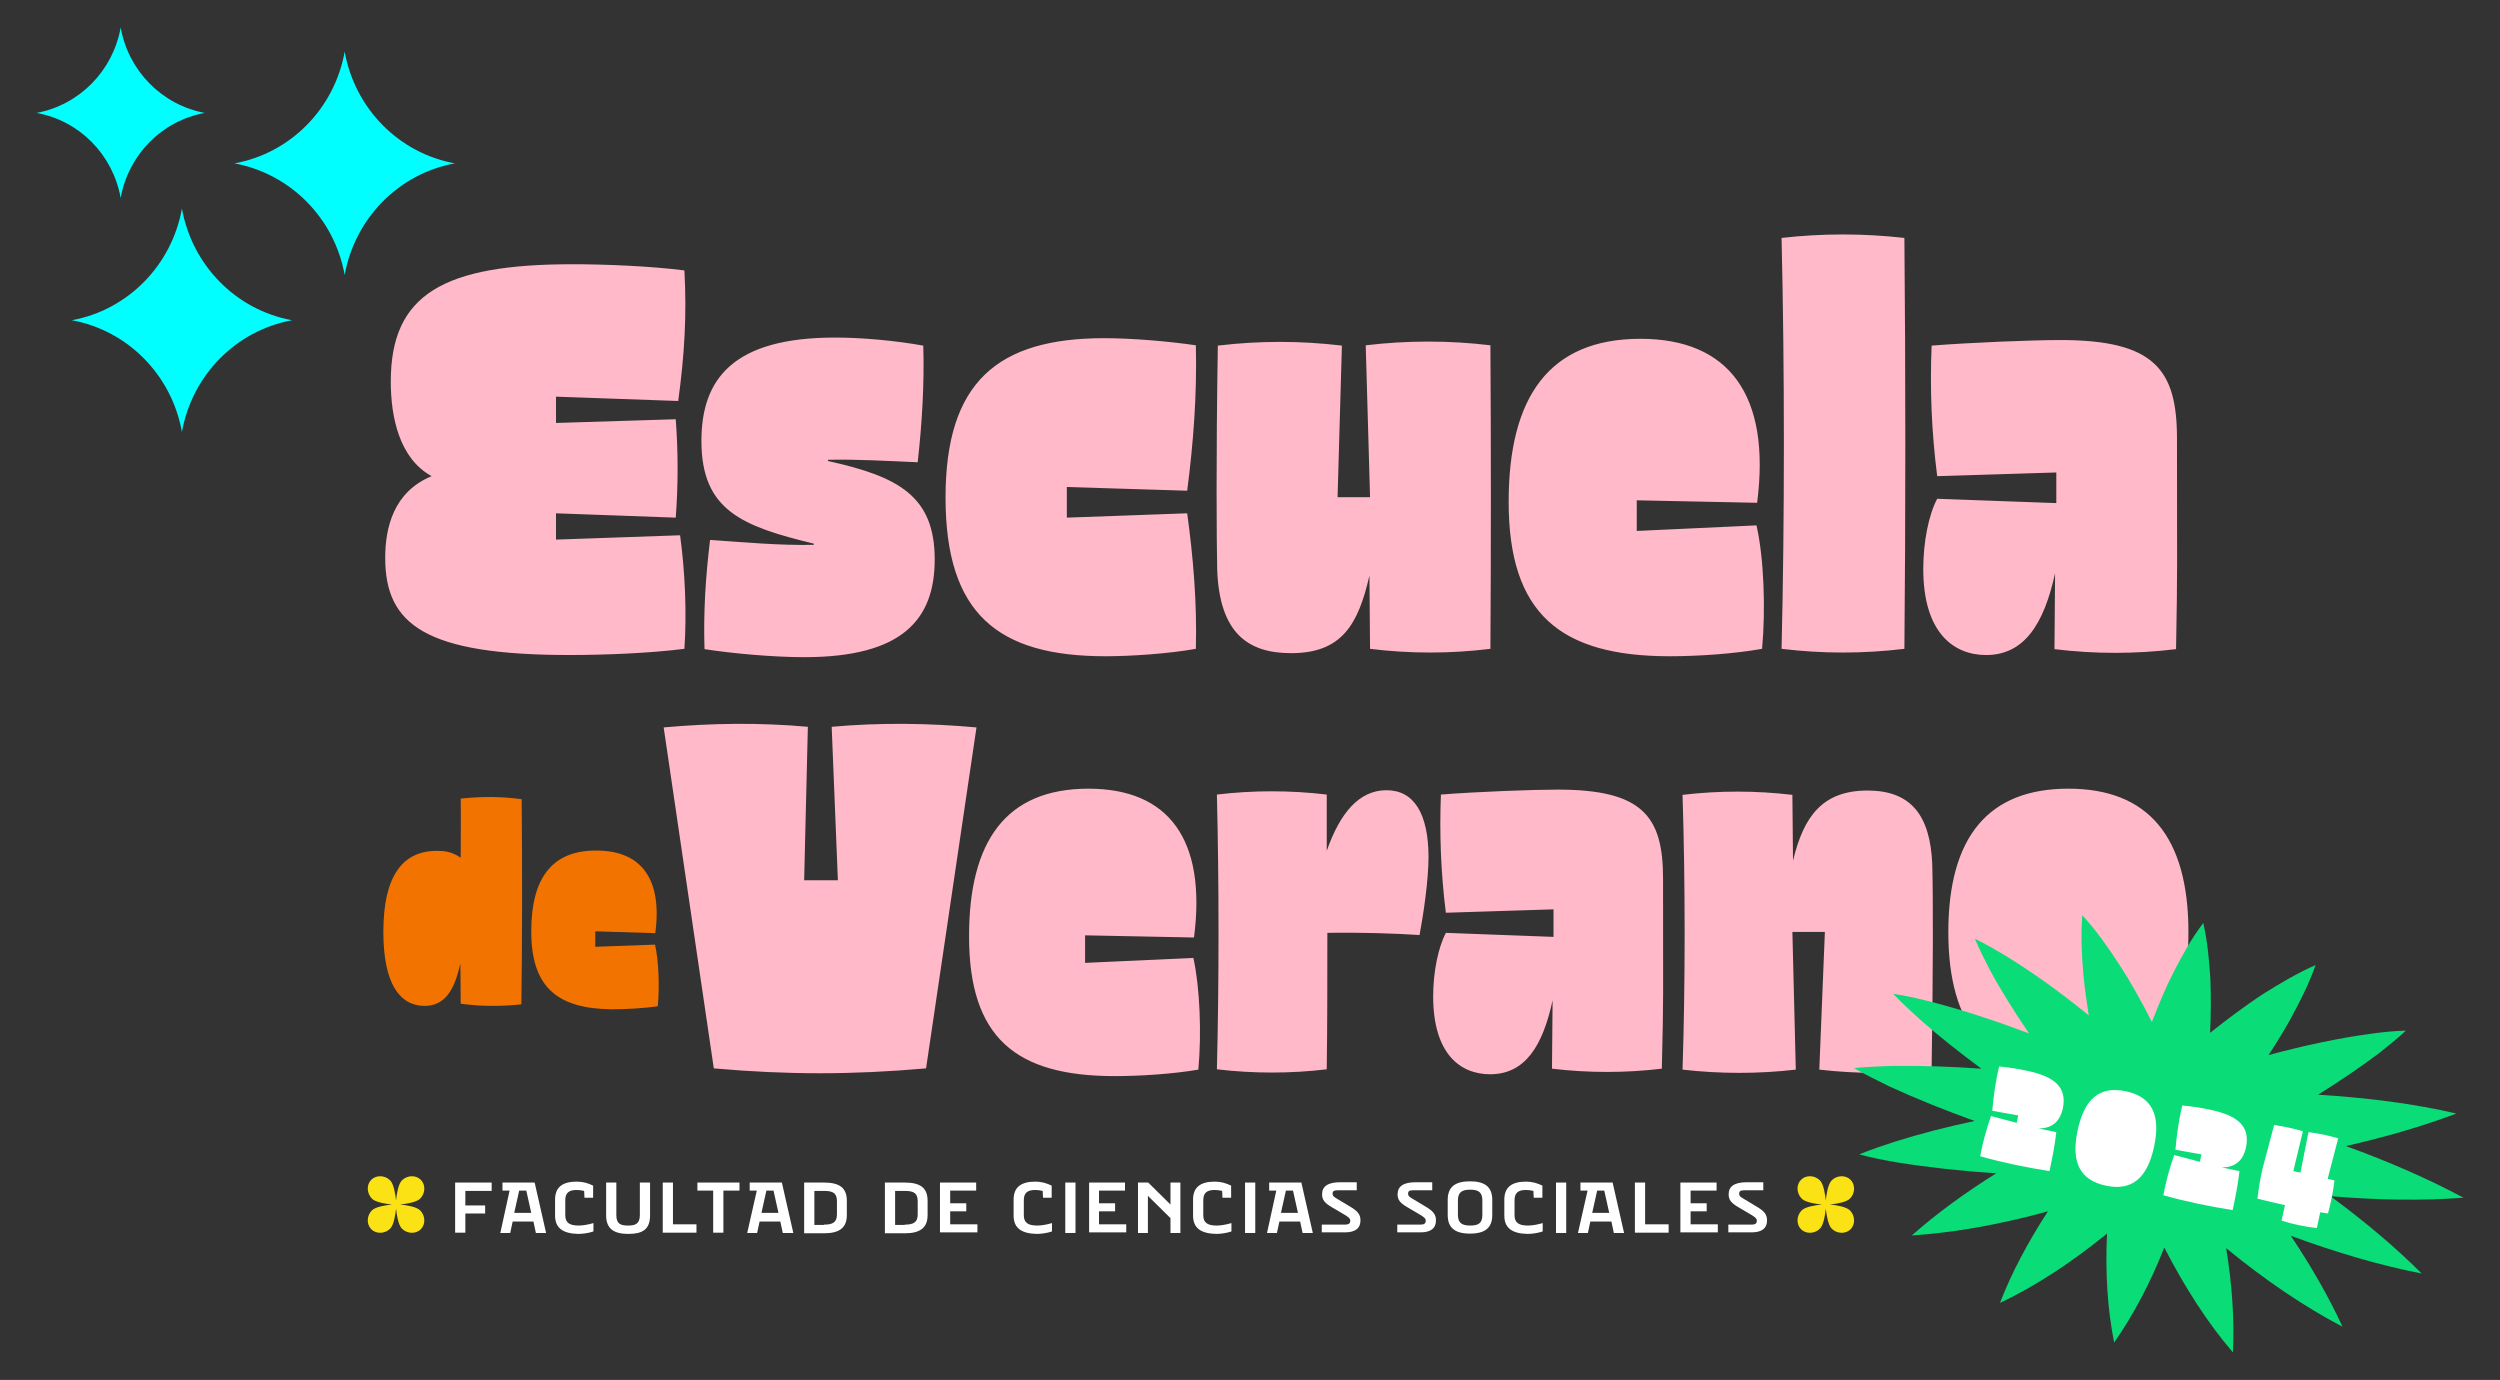
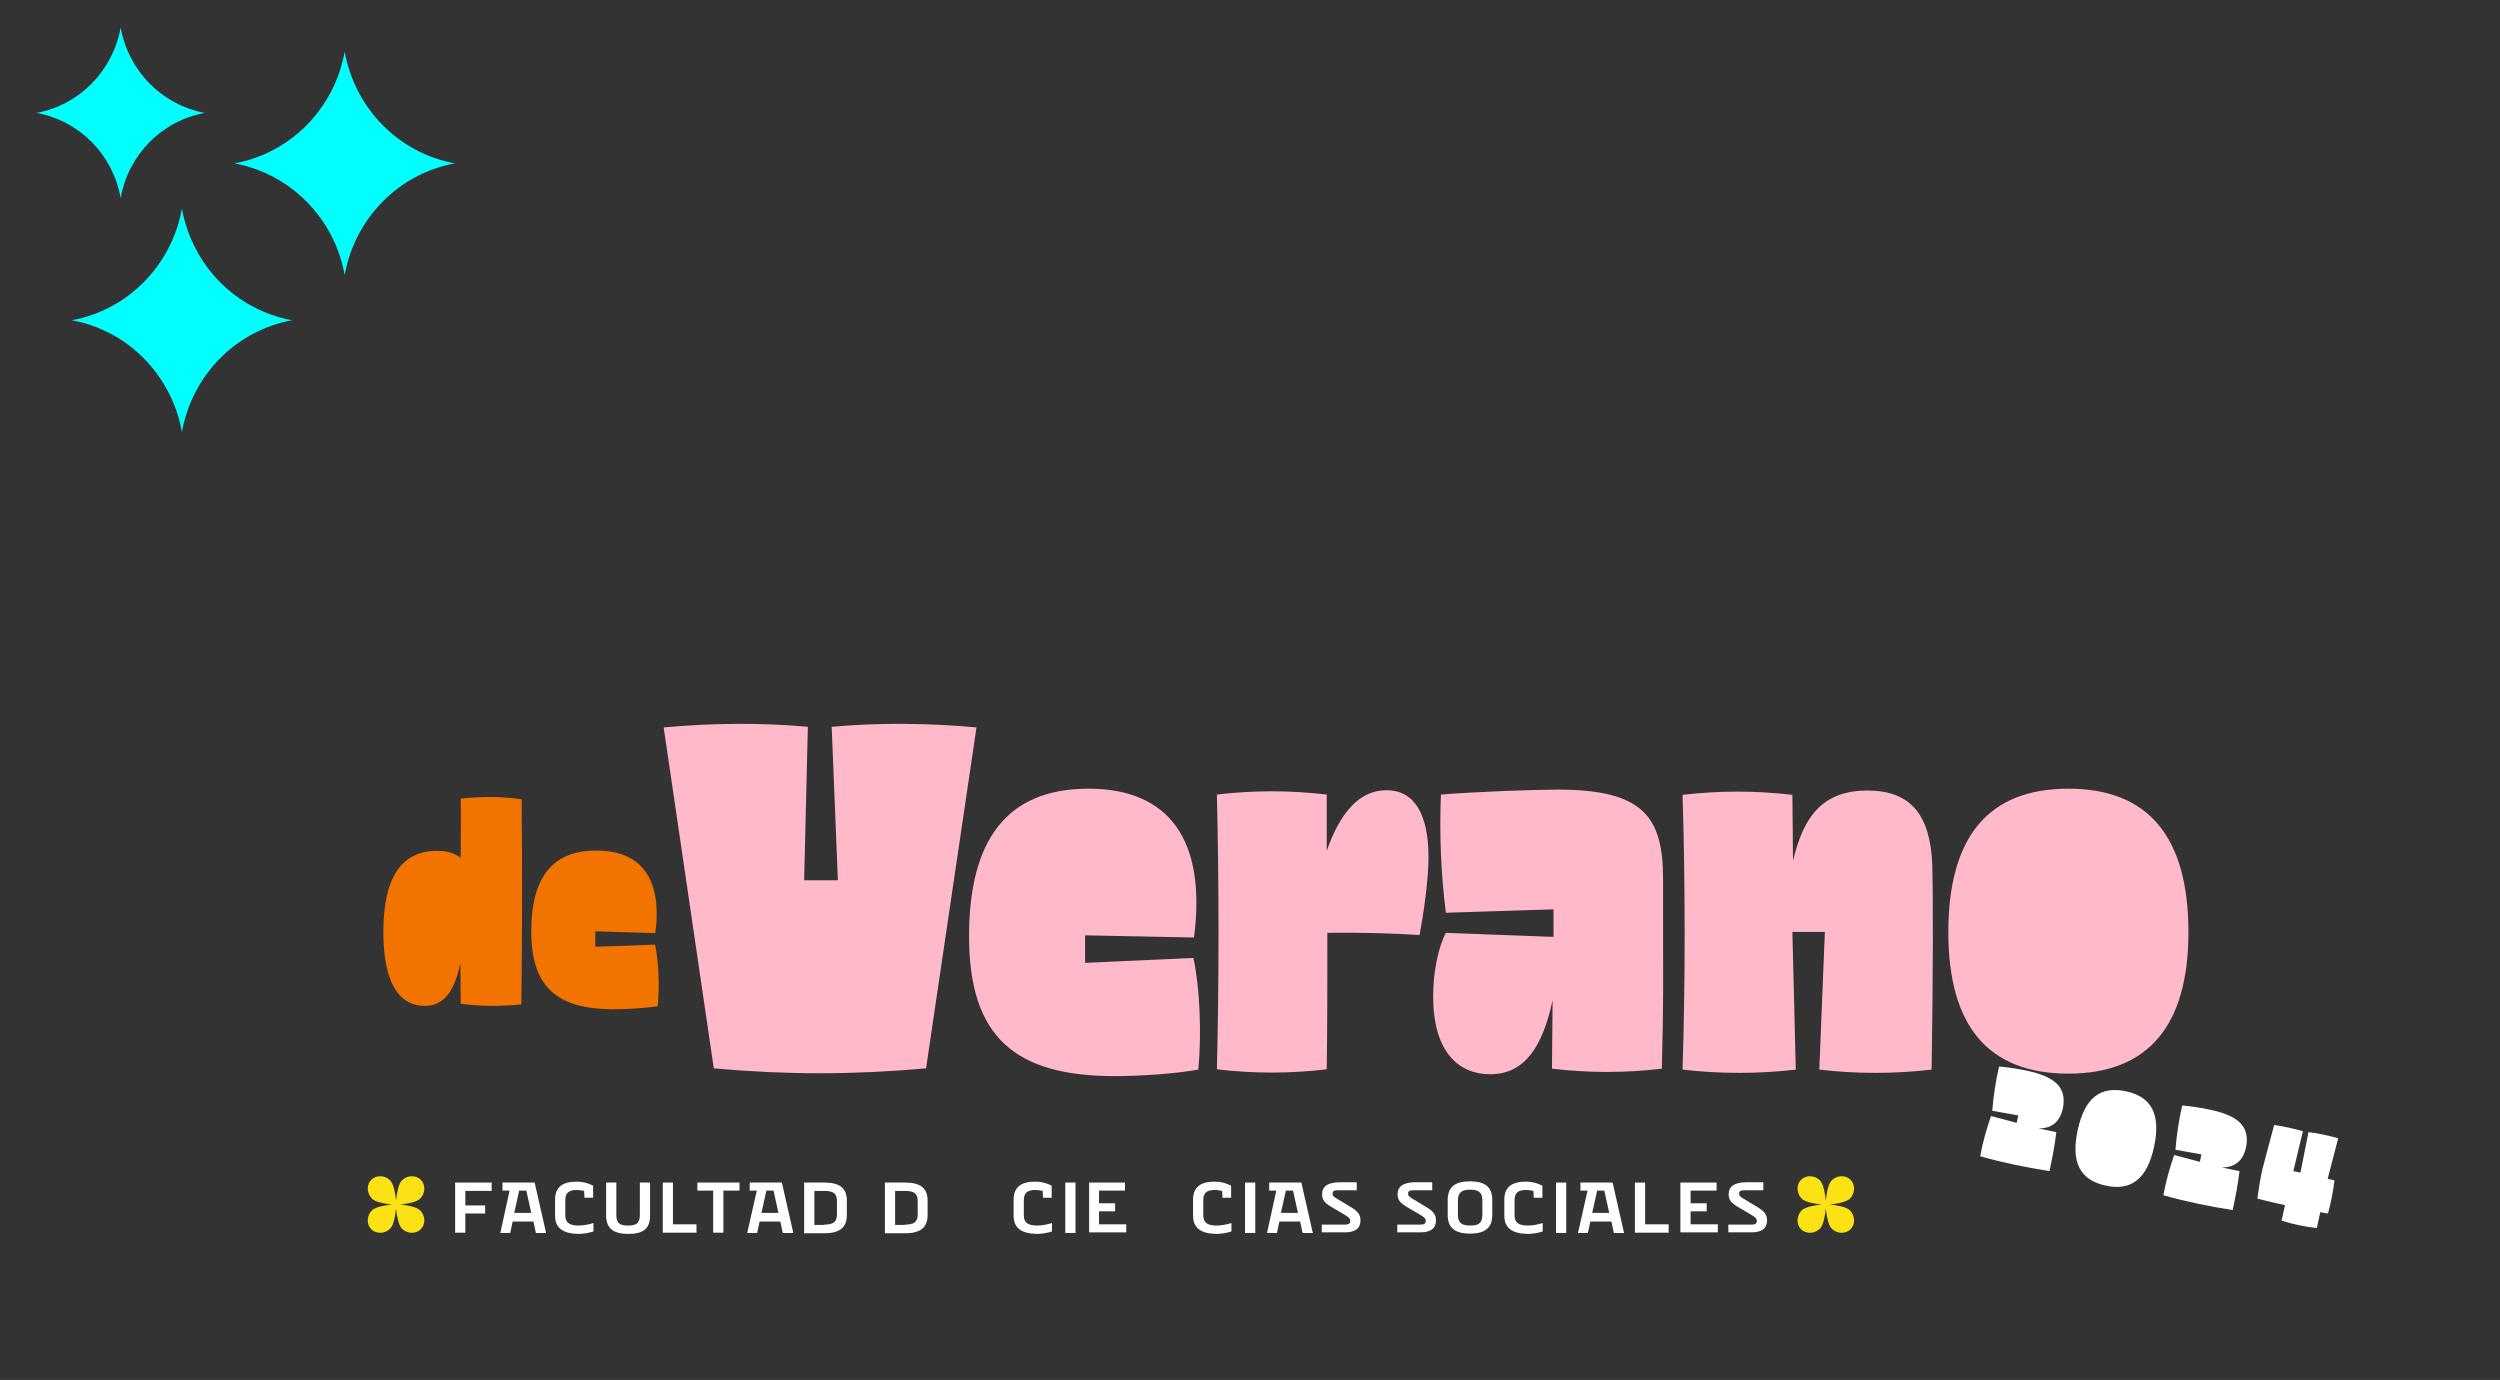
<svg xmlns="http://www.w3.org/2000/svg" id="Capa_1" x="0px" y="0px" viewBox="0 0 808 446" style="enable-background:new 0 0 808 446;" xml:space="preserve">
  <rect x="0" y="0" width="808" height="446" fill="#333333" stroke="none" />
  <style type="text/css">	.st0{fill:#FFB9C9;}	.st1{fill:#F27300;}	.st2{fill:#0ADC78;}	.st3{fill:#FFFFFF;}	.st4{fill:#FAE214;}	.st5{fill:#00FFFF;}</style>
  <g>
    <path class="st0" d="M629.7,301.3c0,30.4,13,45.7,38.8,45.7c25.7,0,38.8-15.4,38.8-45.7c0-30.9-13-46.4-38.8-46.4  C642.7,254.9,629.7,270.4,629.7,301.3 M579.3,256.9c-11.8-1.4-23.8-1.4-35.5,0c0.9,28.4,0.9,61.1,0,88.8c12.1,1.4,24.5,1.4,36.6,0  l-1.1-44.5h10.5l-1.8,44.5c12.1,1.4,24.1,1.4,36.3,0c0.5-32.1,0.5-56.1,0.2-66.6c-0.7-15.5-6.8-23.6-20.9-23.6  c-14.6,0-20.7,8.4-24.1,22.7L579.3,256.9z M537.5,284c0-20.2-6.6-28.8-34.1-28.8c-8,0-26.3,0.7-37.7,1.6c-0.5,12.9,0,25.4,1.6,38.2  l34.8-1.1v8.9l-34.8-1.3c-2.5,4.8-4.1,12.7-4.1,20.5c0,18.8,8.9,25.2,18.4,25.2c11.3,0,17-9.1,20.2-23.9l-0.2,22.1  c11.8,1.4,23.8,1.4,35.5,0C537.7,320.5,537.5,325.1,537.5,284 M448.1,255.4c-8.8,0-15,7.3-19.3,19.6v-18.2  c-11.8-1.4-23.8-1.4-35.5,0c0.7,28.4,0.7,61.1,0,88.8c11.8,1.4,23.8,1.4,35.5,0c0.2-13.9,0.2-28.9,0.2-44.1  c10.7-0.2,22.3,0.2,29.8,0.7c1.2-6.4,2.9-17.5,2.9-25.4C461.6,262.9,457,255.4,448.1,255.4 M351.8,254.9  c-26.8,0-38.6,17.1-38.6,47.7c0,32.7,15,45.2,47.1,45.2c8.2,0,18.9-0.7,27-2.1c1.1-11.6,0.5-26.6-1.6-36.1l-35,1.6v-8.9l35.2,0.7  C390,271.3,377.7,254.9,351.8,254.9 M230.7,345.3c23.9,2.1,44.6,2.1,68.6,0l16.3-110.2c-15.5-1.4-31.3-1.6-46.8-0.2l2,49.6h-10.9  l1.2-49.6c-15.5-1.4-31.1-1.2-46.6,0.2L230.7,345.3z" />
-     <path class="st0" d="M703.6,141.7c0-22.3-7.3-31.8-37.7-31.8c-8.9,0-29,0.8-41.6,1.8c-0.6,14.2,0,28,1.8,42.2l38.5-1.2v9.9  l-38.5-1.4c-2.8,5.3-4.5,14-4.5,22.7c0,20.7,9.9,27.8,20.3,27.8c12.4,0,18.7-10.1,22.3-26.4l-0.2,24.5c13,1.6,26.2,1.6,39.3,0  C703.8,181.9,703.6,187.1,703.6,141.7 M575.8,76.9c1,42.4,1,91.4,0,132.8c13.2,1.6,26.4,1.6,39.7,0c0.4-41.4,0.4-89.8,0-132.8  C602.2,75.4,589,75.4,575.8,76.9 M530.2,109.5c-29.6,0-42.6,18.9-42.6,52.7c0,36.1,16.6,49.9,52.1,49.9c9.1,0,20.9-0.8,29.8-2.4  c1.2-12.8,0.6-29.4-1.8-39.9l-38.7,1.8v-9.9l38.9,0.8C572.4,127.7,558.8,109.5,530.2,109.5 M433.7,111.7c-13.4-1.6-26.6-1.6-40.1,0  c-0.6,37.9-0.4,62.8-0.2,72.6c0.8,20.5,10.1,26.8,23.9,26.8c16.4,0,21.7-9.3,25.3-25.1l0.2,23.7c12.8,1.6,26,1.6,38.9,0  c0.2-30.4,0.2-66.3,0-98.1c-13.2-1.6-27-1.6-40.3,0l1.4,49.1h-10.5L433.7,111.7z M356.9,109.3c-34.5,0-51.3,14.2-51.3,51.5  c0,37.5,16.8,51.3,51.7,51.3c8.1,0,20.3-0.8,29.2-2.4c0.4-14.6-0.8-29.2-2.8-43.8l-38.9,1.4v-9.9l38.9,1.2c2-15.4,3.2-31.2,2.8-47  C377.6,110.3,365.8,109.3,356.9,109.3 M269.9,109.1c-33,0-43.2,13.4-43.2,33.4c0,22.5,13.2,27.6,36.3,33.2v0.4  c-11.4,0.2-21.9-0.8-33.5-1.6c-1.4,11.4-2.2,23.3-1.8,35.3c8.9,1.4,22.3,2.6,32.2,2.6c31.8,0,42.2-12.2,42.2-31.6  c0-20.5-11.8-26.8-34.5-31.8v-0.4c9.7-0.2,19.3,0.4,29,0.8c1.4-12.4,2.2-25.9,1.8-37.7C289.4,110.1,278.8,109.1,269.9,109.1   M184.1,211.7c11.4,0,26.2-0.6,37.1-2c0.8-11.6,0.2-25.1-1.4-36.7l-40.1,1.4v-8.5l38.7,1.4c0.8-10.5,0.8-21.3,0-31.8l-38.7,1.2  v-8.5l39.5,1.4c2-14.8,2.8-27.4,2-42.2c-10.9-1.4-25.9-2-36.1-2c-41.8,0-58.8,9.7-58.8,37.9c0,11.6,2.8,24.9,13.2,30.6  c-12.4,5.1-15,16.8-15,26.4C124.5,201.9,137.5,211.7,184.1,211.7" />
    <path class="st1" d="M193,274.9c-14.8-0.2-21.3,9.2-21.3,26.1c0,18,8.3,25,26,25.2c4.5,0,10.5-0.3,14.9-1  c0.6-6.4,0.3-14.7-0.9-19.9l-19.3,0.7V301l19.4,0.6C214.1,284.1,207.3,275,193,274.9 M168.6,258.3c-6.6-0.9-13.1-0.9-19.7-0.2  c0.1,5.6,0,12.4,0,19.1c-2.8-1.9-5.2-2.2-7.5-2.2c-11.5-0.1-17.5,8.4-17.5,26.2c0,16.6,5.2,23.8,13.2,23.9  c6.3,0.1,9.7-4.6,11.6-13.4l0.1,0l0.1,12.7c6.3,0.9,13.3,0.9,19.6,0.2C168.8,304,168.8,279.8,168.6,258.3" />
-     <path class="st2" d="M796.2,387.1c-11.4-6.1-24.2-11.7-38-16.7c12.8-2.9,24.8-6.4,35.7-10.5c-13.6-3.2-28.8-5.1-44.7-6.1  c7.1-4.4,13.7-8.9,19.7-13.4c2.9-2.3,5.9-4.7,8.7-7.3c-3.9,0.1-7.6,0.5-11.3,1c-10.4,1.4-21.6,3.8-33.1,6.9  c2.5-3.8,4.8-7.6,6.9-11.3c3.1-5.7,6.1-11.5,8.3-17.8c-6.1,2.7-11.6,6-17.2,9.5c-5.6,3.7-11.2,7.9-16.9,12.4  c0.3-5.9,0.3-11.7,0.1-17.3c-0.4-6.1-0.9-12.1-2.3-18.2c-3.8,5-6.7,10.3-9.5,15.7c-2.6,5.1-4.9,10.6-7.1,16.3  c-3.4-6.7-6.9-13-10.7-18.8c-3.6-5.5-7.3-10.8-11.8-15.7c-0.5,6.6-0.2,13.1,0.4,19.6c0.4,4.2,1,8.4,1.7,12.8  c-9-7.4-18.1-13.9-26.9-19.3c-3.2-1.9-6.4-3.8-9.9-5.5c1.5,3.6,3.2,6.9,4.9,10.2c3.6,6.7,7.9,13.5,12.6,20.4  c-10.9-4.1-21.5-7.6-31.6-10.2c-4-1-8.1-2-12.3-2.6c2.9,3.1,6,5.9,9.1,8.7c5.9,5.2,12.5,10.4,19.4,15.5c-9.8-0.7-19.2-1-28.2-0.9  c-4.3,0.1-8.6,0.3-13,0.7c3.8,2.2,7.7,4.1,11.6,6c8.5,3.9,17.7,7.6,27.4,11.1c-9,1.9-17.5,4.1-25.5,6.6c-4,1.3-7.9,2.6-11.8,4.2  c4.1,1.1,8.2,1.9,12.3,2.6c10,1.6,20.8,2.8,32,3.5c-10.1,6.3-19.4,13.1-27.3,20.1c13.8-0.9,28.8-3.6,44-7.8  c-6.3,9.7-11.7,19.7-15.5,29.6c11.7-5.5,23.4-13.3,34.6-22.4c-0.6,12.3,0.1,24.3,2.3,35.2c6.3-9,11.8-19.5,16.2-30.7  c6.5,12.6,13.9,24.3,22.2,33.9c0.5-10.7-0.3-22.1-2.2-33.7c12.4,10.2,25.2,18.9,37.6,25.4c-4.4-9.6-10.1-19.5-16.7-29.4  c14.6,5.4,28.9,9.6,42.3,12.2c-8.5-8.5-18.5-16.9-29.5-25C768.4,387.9,782.9,388.1,796.2,387.1" />
    <path class="st3" d="M744.3,365.6c-2.8-0.8-6.4-1.6-9.3-2l-3.8,14.3c-0.7,3.1-1.2,6.3-1.6,9.5c3,0.8,5.8,1.4,8.9,2.1l-1.1,5  c3.7,1.2,7.6,2,11.4,2.4l1.1-5.1l2.5,0.4c0.9-3.2,1.7-7.2,2.1-10.7l-2.2-0.5l3.4-13.1c-3.1-0.9-6.4-1.6-9.6-2l-2.6,13.1l-2.3-0.5  L744.3,365.6z M718,377.3c4.9,0.1,7.1-2.8,7.9-6.4c1.5-7.2-3.1-10.4-11.4-12.2c-3.2-0.7-6.6-1.2-9.2-1.4c-1.1,4.7-1.8,9.5-2.2,14.3  l8.4,1.5l-0.5,2.4l-8.3-2.2c-1.5,4.3-2.7,8.6-3.5,13c7.4,2.1,14.8,3.6,22.4,4.8c0.9-4.2,1.7-8.3,2.2-12.6L718,377.3z M671.5,365.3  c-2.2,10.3,0.7,16.1,9.1,17.9c8.3,1.8,13.4-2.3,15.6-12.6c2.2-10.3-0.7-16.1-9.1-17.9C678.7,350.9,673.7,355,671.5,365.3   M658.8,364.7c4.9,0.1,7.1-2.8,7.9-6.4c1.5-7.2-3.1-10.4-11.4-12.2c-3.2-0.7-6.6-1.2-9.2-1.4c-1.1,4.7-1.8,9.5-2.2,14.3l8.4,1.5  l-0.5,2.4l-8.3-2.2c-1.5,4.3-2.7,8.6-3.5,13c7.4,2.1,14.8,3.6,22.4,4.8c0.9-4.2,1.7-8.3,2.2-12.6L658.8,364.7z" />
    <path class="st4" d="M120.2,387.4c1.2,1.2,4.5,1.7,6.5,1.9c-1.9,0.2-5.3,0.7-6.5,1.9c-1.7,1.7-1.8,4.5-0.2,6.1  c1.6,1.6,4.4,1.5,6.1-0.2c1.2-1.2,1.7-4.5,1.9-6.5c0.2,1.9,0.7,5.3,1.9,6.5c1.7,1.7,4.5,1.8,6.1,0.2c1.6-1.6,1.5-4.4-0.2-6.1  c-1.2-1.2-4.5-1.7-6.5-1.9c1.9-0.2,5.3-0.7,6.5-1.9c1.7-1.7,1.8-4.5,0.2-6.1c-1.6-1.6-4.4-1.5-6.1,0.2c-1.2,1.2-1.7,4.5-1.9,6.5  c-0.2-1.9-0.7-5.3-1.9-6.5c-1.7-1.7-4.5-1.8-6.1-0.2C118.4,382.9,118.5,385.6,120.2,387.4" />
    <path class="st4" d="M582.3,387.4c1.2,1.2,4.5,1.7,6.5,1.9c-1.9,0.2-5.3,0.7-6.5,1.9c-1.7,1.7-1.8,4.5-0.2,6.1  c1.6,1.6,4.4,1.5,6.1-0.2c1.2-1.2,1.7-4.5,1.9-6.5c0.2,1.9,0.7,5.3,1.9,6.5c1.7,1.7,4.5,1.8,6.1,0.2c1.6-1.6,1.5-4.4-0.2-6.1  c-1.2-1.2-4.5-1.7-6.5-1.9c1.9-0.2,5.3-0.7,6.5-1.9c1.7-1.7,1.8-4.5,0.2-6.1c-1.6-1.6-4.4-1.5-6.1,0.2c-1.2,1.2-1.7,4.5-1.9,6.5  c-0.2-1.9-0.7-5.3-1.9-6.5c-1.7-1.7-4.5-1.8-6.1-0.2C580.5,382.9,580.6,385.6,582.3,387.4" />
    <g>
      <path class="st3" d="M147.1,382.2h11.8v2.7h-8.5v4.7h6.4v2.6h-6.4v6.2h-3.3V382.2z" />
      <path class="st3" d="M164.7,384.8h-2.3v-2.6h10.4l3.7,16.3h-3.3l-0.8-3.7h-6.7l-0.8,3.7h-3.2L164.7,384.8z M171.7,392l-1.6-7.2   h-2.3l-1.6,7.2H171.7z" />
      <path class="st3" d="M179.4,392.9v-5.2c0-3.9,2.3-5.8,7-5.8c2,0,3.7,0.5,5.3,1.3v3.9h-2.8l-0.1-2.2c-0.9-0.2-1.7-0.3-2.4-0.3   c-2.6,0-3.7,1-3.7,3.3v4.9c0,2.3,1.3,3.3,4.3,3.3c1.4,0,3.1-0.3,4.8-0.8v2.7c-1.4,0.5-3.4,0.8-4.9,0.8   C181.8,398.7,179.4,396.8,179.4,392.9z" />
      <path class="st3" d="M195.9,392.8v-10.6h3.3v10.5c0,2.8,1.3,3.4,3.8,3.4c2.4,0,3.8-0.6,3.8-3.4v-10.5h3.3v10.6c0,4.6-2.5,6-7,6   S195.9,397.3,195.9,392.8z" />
      <path class="st3" d="M214.2,382.2h3.3v13.5h7.6v2.7h-10.9V382.2z" />
      <path class="st3" d="M230.6,384.8h-5.2v-2.6H239v2.6h-5.2v13.6h-3.3V384.8z" />
      <path class="st3" d="M244.6,384.8h-2.3v-2.6h10.4l3.7,16.3H253l-0.8-3.7h-6.7l-0.8,3.7h-3.2L244.6,384.8z M251.6,392l-1.6-7.2   h-2.3l-1.6,7.2H251.6z" />
      <path class="st3" d="M259.9,382.2h6.4c4.9,0,7.4,1.6,7.4,5.9v4.6c0,4.2-2.5,5.9-7.4,5.9h-6.4V382.2z M266.3,395.8   c2.8,0,4.2-0.7,4.2-3.3v-4.3c0-2.6-1.3-3.3-4.2-3.3h-3.1v11H266.3z" />
      <path class="st3" d="M286,382.2h6.4c4.9,0,7.4,1.6,7.4,5.9v4.6c0,4.2-2.5,5.9-7.4,5.9H286V382.2z M292.4,395.8   c2.8,0,4.2-0.7,4.2-3.3v-4.3c0-2.6-1.3-3.3-4.2-3.3h-3.1v11H292.4z" />
-       <path class="st3" d="M303.9,382.2h11.6v2.6h-8.4v4.1h5.2v2.6h-5.2v4.2h8.8v2.6h-12.1V382.2z" />
      <path class="st3" d="M327.6,392.9v-5.2c0-3.9,2.3-5.8,7-5.8c2,0,3.7,0.5,5.3,1.3v3.9h-2.8l-0.1-2.2c-0.9-0.2-1.7-0.3-2.4-0.3   c-2.6,0-3.7,1-3.7,3.3v4.9c0,2.3,1.3,3.3,4.3,3.3c1.4,0,3.1-0.3,4.8-0.8v2.7c-1.4,0.5-3.4,0.8-4.9,0.8   C330,398.7,327.6,396.8,327.6,392.9z" />
      <path class="st3" d="M344.3,382.2h3.3v16.3h-3.3V382.2z" />
      <path class="st3" d="M352,382.2h11.6v2.6h-8.4v4.1h5.2v2.6h-5.2v4.2h8.8v2.6H352V382.2z" />
-       <path class="st3" d="M367.8,382.2h3.3l7.2,7.1v-7.1h3.2v16.3h-3.2v-4.8l-7.3-7.2v12h-3.2V382.2z" />
      <path class="st3" d="M385.6,392.9v-5.2c0-3.9,2.3-5.8,7-5.8c2,0,3.7,0.5,5.3,1.3v3.9h-2.8l-0.1-2.2c-0.9-0.2-1.7-0.3-2.4-0.3   c-2.6,0-3.7,1-3.7,3.3v4.9c0,2.3,1.3,3.3,4.3,3.3c1.4,0,3.1-0.3,4.8-0.8v2.7c-1.4,0.5-3.4,0.8-4.9,0.8   C388,398.7,385.6,396.8,385.6,392.9z" />
      <path class="st3" d="M402.4,382.2h3.3v16.3h-3.3V382.2z" />
      <path class="st3" d="M412.5,384.8h-2.3v-2.6h10.4l3.7,16.3h-3.3l-0.8-3.7h-6.7l-0.8,3.7h-3.2L412.5,384.8z M419.5,392l-1.6-7.2   h-2.3L414,392H419.5z" />
      <path class="st3" d="M427.3,395.8h7.4c1.2,0,1.7-0.4,1.7-1.2v-0.1c0-0.6-0.4-1-1.5-1.7l-4.4-2.6c-2.4-1.4-3.2-2.4-3.2-4.2   c0-2.6,1.9-3.9,5.9-3.9h5.3v2.6h-6.2c-1.2,0-1.6,0.3-1.6,1.1c0,0.6,0.2,0.9,1.2,1.5l4.5,2.7c2.4,1.4,3.3,2.6,3.3,4.3v0.2   c0,2.5-1.7,3.8-5,3.8h-7.5V395.8z" />
      <path class="st3" d="M451.7,395.8h7.4c1.2,0,1.7-0.4,1.7-1.2v-0.1c0-0.6-0.4-1-1.5-1.7l-4.4-2.6c-2.4-1.4-3.2-2.4-3.2-4.2   c0-2.6,1.9-3.9,5.9-3.9h5.3v2.6h-6.2c-1.2,0-1.6,0.3-1.6,1.1c0,0.6,0.2,0.9,1.2,1.5l4.5,2.7c2.4,1.4,3.3,2.6,3.3,4.3v0.2   c0,2.5-1.7,3.8-5,3.8h-7.5V395.8z" />
      <path class="st3" d="M467.9,392.7v-4.9c0-4.1,2.3-6,7.2-6c4.9,0,7.2,1.9,7.2,6v4.9c0,4.1-2.3,6-7.2,6   C470.2,398.7,467.9,396.8,467.9,392.7z M475.2,396.1c2.8,0,3.9-0.9,3.9-3.5V388c0-2.6-1.2-3.5-3.9-3.5c-2.8,0-4,0.9-4,3.5v4.6   C471.2,395.2,472.4,396.1,475.2,396.1z" />
      <path class="st3" d="M486.2,392.9v-5.2c0-3.9,2.3-5.8,7-5.8c2,0,3.7,0.5,5.3,1.3v3.9h-2.8l-0.1-2.2c-0.9-0.2-1.7-0.3-2.4-0.3   c-2.6,0-3.7,1-3.7,3.3v4.9c0,2.3,1.3,3.3,4.3,3.3c1.4,0,3.1-0.3,4.8-0.8v2.7c-1.4,0.5-3.4,0.8-4.9,0.8   C488.6,398.7,486.2,396.8,486.2,392.9z" />
      <path class="st3" d="M502.9,382.2h3.3v16.3h-3.3V382.2z" />
      <path class="st3" d="M513.1,384.8h-2.3v-2.6h10.4l3.7,16.3h-3.3l-0.8-3.7H514l-0.8,3.7H510L513.1,384.8z M520.1,392l-1.6-7.2h-2.3   l-1.6,7.2H520.1z" />
      <path class="st3" d="M528.4,382.2h3.3v13.5h7.6v2.7h-10.9V382.2z" />
      <path class="st3" d="M543.2,382.2h11.6v2.6h-8.4v4.1h5.2v2.6h-5.2v4.2h8.8v2.6h-12.1V382.2z" />
      <path class="st3" d="M558.7,395.8h7.4c1.2,0,1.7-0.4,1.7-1.2v-0.1c0-0.6-0.4-1-1.5-1.7l-4.4-2.6c-2.4-1.4-3.2-2.4-3.2-4.2   c0-2.6,1.9-3.9,5.9-3.9h5.3v2.6h-6.2c-1.2,0-1.6,0.3-1.6,1.1c0,0.6,0.2,0.9,1.2,1.5l4.5,2.7c2.4,1.4,3.3,2.6,3.3,4.3v0.2   c0,2.5-1.7,3.8-5,3.8h-7.5V395.8z" />
    </g>
    <path class="st5" d="M23.2,103.5L23.2,103.5c18.1-3.3,32.3-17.7,35.6-36.1c3.3,18.4,17.5,32.8,35.6,36.1  c-18.1,3.3-32.3,17.7-35.6,36.1C55.5,121.2,41.3,106.8,23.2,103.5" />
    <path class="st5" d="M75.8,52.8L75.8,52.8c18.1-3.3,32.3-17.7,35.6-36.1c3.3,18.4,17.5,32.8,35.6,36.1  c-18.1,3.3-32.3,17.7-35.6,36.1C108.1,70.5,93.9,56.2,75.8,52.8" />
    <path class="st5" d="M11.8,36.5L11.8,36.5C25.7,33.9,36.5,22.9,39,8.9c2.5,14,13.3,25,27.2,27.6C52.3,39,41.5,50,39,64  C36.5,50,25.7,39,11.8,36.5" />
  </g>
</svg>